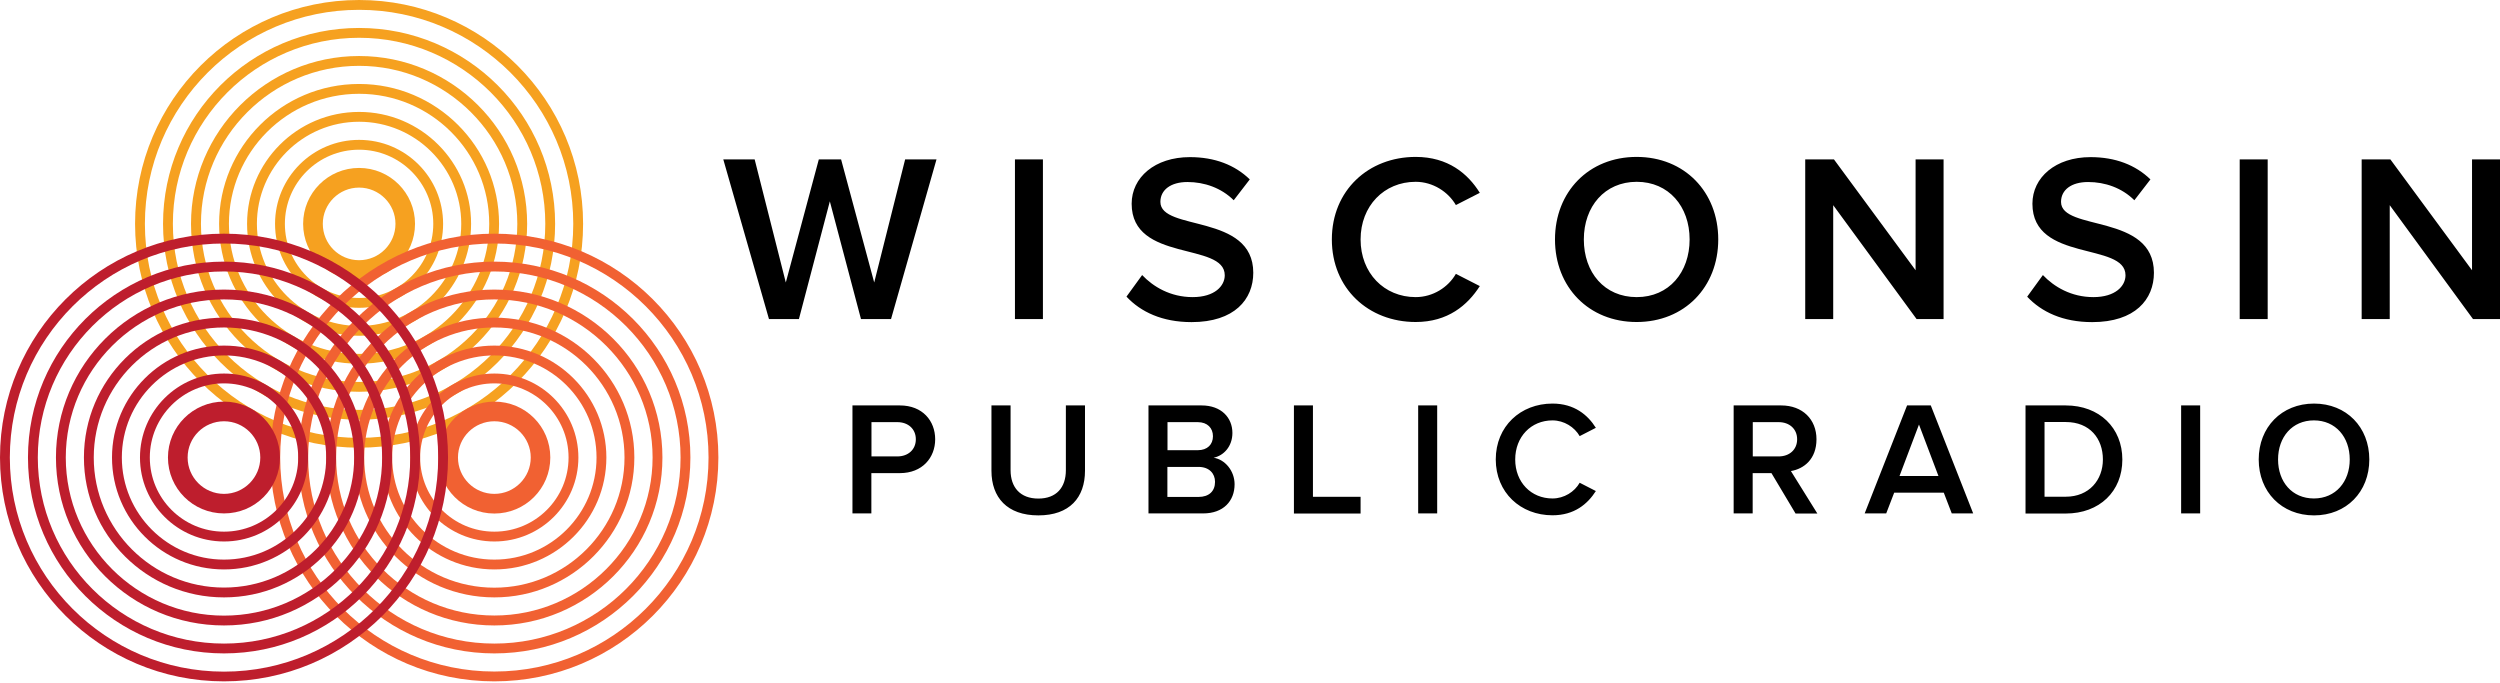
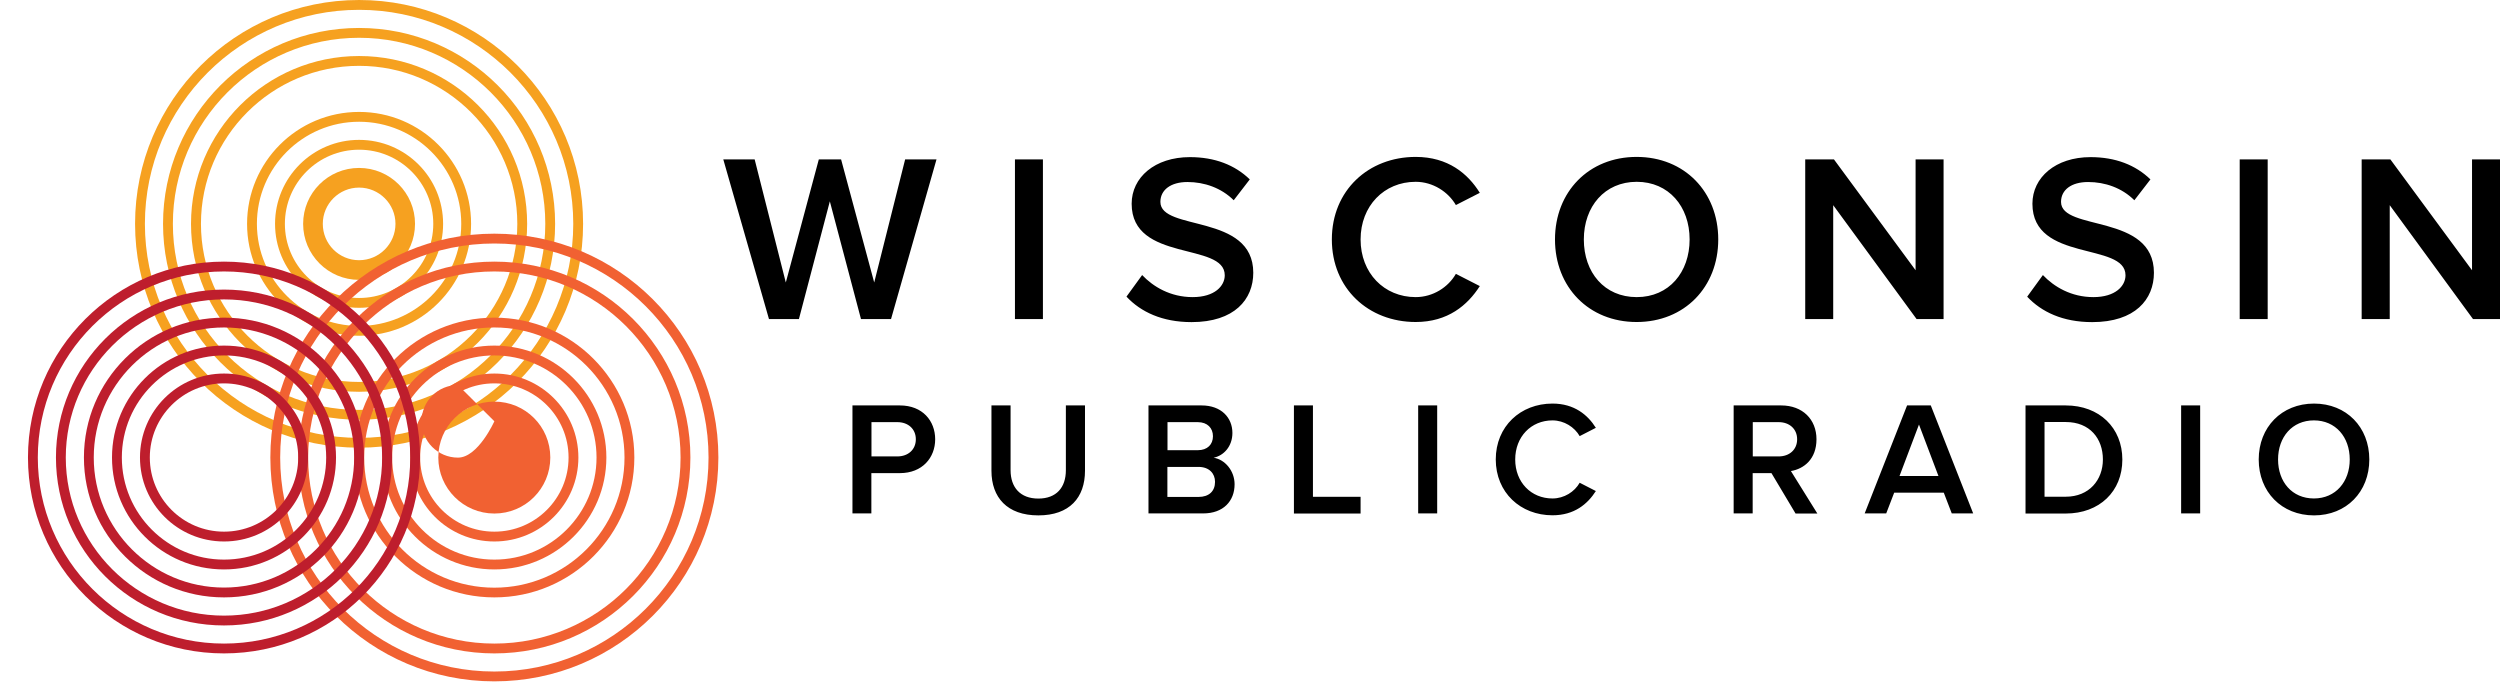
<svg xmlns="http://www.w3.org/2000/svg" viewBox="0 0 1432 391" fill="none">
  <path d="m493.169 182.757-17.839-67.424-17.713 67.424h-17.151l-26.164-91.44h17.964l17.839 70.488 18.903-70.489h12.769l18.966 70.489 17.714-70.489h17.964l-26.039 91.441h-17.213Zm88.194 0v-91.44h16.023v91.44h-16.023Zm63.907-12.884 8.951-12.321c6.322 6.692 16.211 12.634 28.918 12.634 12.706 0 18.402-6.442 18.402-12.509 0-19.202-53.329-7.256-53.329-40.967 0-15.074 13.27-26.707 33.362-26.707 14.271 0 25.788 4.503 34.301 12.759l-9.201 11.946c-7.136-7.13-16.9-10.445-26.477-10.445-9.577 0-15.523 4.503-15.523 11.383 0 17.013 53.204 6.442 53.204 40.592 0 15.199-10.704 28.271-35.365 28.271-16.838 0-29.106-5.88-37.18-14.511l-.063-.125Zm117.612-32.711c0-28.083 20.969-47.284 48.009-47.284 18.527 0 29.919 9.569 36.742 20.577l-13.708 7.005c-4.382-7.568-13.144-13.322-23.034-13.322-18.089 0-31.547 13.822-31.547 33.024 0 19.201 13.458 33.024 31.547 33.024 9.89 0 18.652-5.629 23.034-13.322l13.708 7.005c-7.011 10.945-18.277 20.577-36.742 20.577-27.04 0-48.009-19.201-48.009-47.284Zm127.815 0c0-27.27 19.341-47.284 46.757-47.284 27.415 0 46.757 20.014 46.757 47.284s-19.342 47.284-46.757 47.284c-27.416 0-46.757-20.014-46.757-47.284Zm77.114 0c0-18.889-11.955-33.024-30.295-33.024-18.339 0-30.295 14.135-30.295 33.024 0 18.888 11.768 33.024 30.295 33.024 18.528 0 30.295-14.261 30.295-33.024Zm130.009 45.595-47.76-65.234v65.234h-16.03v-91.44h16.47l46.75 63.483V91.316h16.03v91.441h-15.53.07Zm63.4-12.884 8.95-12.321c6.33 6.692 16.22 12.634 28.92 12.634 12.71 0 18.4-6.442 18.4-12.509 0-19.202-53.32-7.256-53.32-40.967 0-15.074 13.26-26.707 33.29-26.707 14.28 0 25.79 4.503 34.31 12.759l-9.21 11.946c-7.13-7.13-16.83-10.445-26.47-10.445s-15.53 4.503-15.53 11.383c0 17.013 53.21 6.442 53.21 40.592 0 15.199-10.71 28.271-35.37 28.271-16.9 0-29.04-5.88-37.18-14.511v-.125Zm121.68 12.884v-91.44h16.03v91.44h-16.03Zm133.64 0-47.7-65.234v65.234h-16.08v-91.44h16.46l46.76 63.483V91.316H1432v91.441h-15.52.06ZM488.287 294.088v-61.857h27.165c13.02 0 20.218 8.881 20.218 19.389 0 10.507-7.323 19.389-20.218 19.389h-16.336v23.079h-10.892.063Zm36.304-42.468c0-5.942-4.444-9.82-10.578-9.82h-14.835v19.639h14.835c6.134 0 10.578-3.878 10.578-9.819Zm43.314 18.075v-37.464h10.954v37.089c0 9.82 5.508 16.262 15.899 16.262 10.39 0 15.773-6.38 15.773-16.262v-37.089h10.954v37.402c0 15.386-8.826 25.581-26.727 25.581-17.902 0-26.853-10.32-26.853-25.519Zm89.946 24.393v-61.857h30.42c11.33 0 17.652 7.067 17.652 15.761 0 7.756-5.008 13.009-10.766 14.198 6.572 1.001 12.017 7.568 12.017 15.198 0 9.57-6.384 16.7-18.026 16.7h-31.297Zm36.93-44.22c0-4.628-3.13-8.068-8.7-8.068h-17.339v16.074h17.339c5.57 0 8.7-3.315 8.7-8.006Zm1.189 26.082c0-4.629-3.255-8.506-9.451-8.506H668.68v17.2h17.839c5.946 0 9.451-3.253 9.451-8.632v-.062Zm45.192 18.138v-61.857h10.892v52.35h27.29v9.569h-38.182v-.062Zm71.168 0v-61.857h10.892v61.857H812.33Zm44.441-30.897c0-19.014 14.209-32.024 32.486-32.024 12.519 0 20.218 6.505 24.849 13.885l-9.263 4.754c-2.942-5.129-8.888-9.007-15.586-9.007-12.268 0-21.344 9.382-21.344 22.392 0 13.009 9.076 22.328 21.344 22.328 6.698 0 12.644-3.815 15.586-9.006l9.263 4.753c-4.757 7.443-12.33 13.885-24.849 13.885-18.277 0-32.486-13.009-32.486-32.023v.063Zm171.689 30.897-13.77-23.079h-10.76v23.079h-10.894v-61.857h27.224c12.27 0 20.22 8.005 20.22 19.389 0 11.383-7.2 16.949-14.65 18.2l15.15 24.33h-12.52v-.062Zm.94-42.468c0-5.942-4.44-9.82-10.58-9.82h-14.83v19.639h14.83c6.14 0 10.58-3.878 10.58-9.819Zm88.57 42.468-4.57-11.884h-28.41l-4.57 11.884h-12.34l24.29-61.857h13.58l24.29 61.857h-12.33.06Zm-18.78-50.912-11.14 29.459h22.29l-11.15-29.459Zm61.03 50.912v-61.857h23.04c19.27 0 32.42 12.821 32.42 31.022s-13.08 30.897-32.42 30.897h-23.04v-.062Zm44.32-30.897c0-11.947-7.45-21.453-21.28-21.453h-12.15v42.781h12.15c13.45 0 21.28-9.632 21.28-21.328Zm44.81 30.897v-61.857h10.9v61.857h-10.9Zm44.44-30.897c0-18.451 13.09-32.024 31.68-32.024s31.67 13.51 31.67 32.024c0 18.513-13.08 32.023-31.67 32.023-18.59 0-31.68-13.51-31.68-32.023Zm52.14 0c0-12.822-8.07-22.392-20.53-22.392-12.45 0-20.53 9.57-20.53 22.392 0 12.821 8.02 22.328 20.53 22.328 12.52 0 20.53-9.632 20.53-22.328Z" fill="currentColor" />
  <path d="M205.68 37.715c49.949 0 90.635 40.592 90.635 90.503s-40.686 90.565-90.635 90.565c-49.949 0-90.572-40.654-90.572-90.565 0-49.911 40.623-90.503 90.572-90.503Zm0-5.63c-53.141 0-96.268 43.032-96.268 96.133s43.064 96.195 96.268 96.195 96.268-43.032 96.268-96.195c0-53.164-43.064-96.132-96.268-96.132Z" fill="#F6A120" />
-   <path d="M205.68 53.726c41.124 0 74.548 33.4 74.548 74.492 0 41.092-33.424 74.491-74.548 74.491-41.123 0-74.548-33.399-74.548-74.491s33.425-74.492 74.548-74.492Zm0-5.629c-44.316 0-80.181 35.901-80.181 80.121 0 44.219 35.928 80.12 80.181 80.12s80.182-35.901 80.182-80.12c0-44.22-35.929-80.12-80.182-80.12Z" fill="#F6A120" />
  <path d="M205.68 69.738c32.298 0 58.525 26.207 58.525 58.48 0 32.273-26.289 58.48-58.525 58.48-32.235 0-58.524-26.269-58.524-58.48s26.226-58.48 58.524-58.48Zm0-5.63c-35.427 0-64.157 28.71-64.157 64.11 0 35.401 28.73 64.109 64.157 64.109 35.428 0 64.158-28.708 64.158-64.109 0-35.4-28.73-64.11-64.158-64.11Z" fill="#F6A120" />
  <path d="M205.68 85.75c23.41 0 42.501 19.013 42.501 42.468 0 23.454-19.091 42.468-42.501 42.468-23.41 0-42.5-19.014-42.5-42.468 0-23.455 19.028-42.468 42.5-42.468Zm0-5.63c-26.539 0-48.134 21.516-48.134 48.098s21.532 48.097 48.134 48.097 48.134-21.515 48.134-48.097-21.532-48.097-48.134-48.097Z" fill="#F6A120" />
  <path d="M205.68 107.453c11.455 0 20.844 9.319 20.844 20.765s-9.327 20.827-20.844 20.827c-11.517 0-20.781-9.319-20.781-20.827 0-11.509 9.327-20.765 20.781-20.765Zm0-11.258c-17.714 0-32.047 14.323-32.047 32.023 0 17.7 14.333 32.086 32.047 32.086s32.048-14.386 32.048-32.086-14.334-32.023-32.048-32.023Z" fill="#F6A120" />
  <path d="M205.68 21.64c58.838 0 106.659 47.785 106.659 106.578 0 58.792-47.821 106.577-106.659 106.577-58.837 0-106.658-47.785-106.658-106.577 0-58.793 47.821-106.577 106.658-106.577Zm0-5.628c-62.029 0-112.291 50.224-112.291 112.206 0 61.982 50.262 112.206 112.291 112.206 62.03 0 112.292-50.224 112.292-112.206 0-61.982-50.262-112.206-112.292-112.206Z" fill="#F6A120" />
  <path d="M205.68 5.63c67.663 0 122.682 54.976 122.682 122.588 0 67.611-55.019 122.589-122.682 122.589-67.663 0-122.682-54.978-122.682-122.589 0-67.612 55.019-122.589 122.682-122.589Zm0-5.63C134.825 0 77.365 57.417 77.365 128.218c0 70.801 57.46 128.218 128.315 128.218 70.855 0 128.316-57.417 128.316-128.218C333.996 57.417 276.598 0 205.68 0Z" fill="#F6A120" />
-   <path d="M283.17 171.499c49.949 0 90.635 40.592 90.635 90.503s-40.623 90.566-90.635 90.566c-50.011 0-90.634-40.655-90.634-90.566s40.623-90.503 90.634-90.503Zm0-5.629c-53.141 0-96.268 43.031-96.268 96.195 0 53.163 43.064 96.194 96.268 96.194s96.268-43.031 96.268-96.194c0-53.164-43.064-96.195-96.268-96.195Z" fill="#F16132" />
  <path d="M283.17 187.573c41.124 0 74.548 33.399 74.548 74.492 0 41.092-33.424 74.554-74.548 74.554-41.123 0-74.548-33.399-74.548-74.554s33.425-74.492 74.548-74.492Zm0-5.629c-44.316 0-80.181 35.901-80.181 80.121 0 44.219 35.928 80.12 80.181 80.12s80.182-35.901 80.182-80.12c0-44.22-35.929-80.121-80.182-80.121Z" fill="#F16132" />
  <path d="M283.17 203.585c32.298 0 58.525 26.206 58.525 58.48 0 32.273-26.227 58.48-58.525 58.48s-58.524-26.269-58.524-58.48 26.289-58.48 58.524-58.48Zm0-5.629c-35.427 0-64.157 28.708-64.157 64.109 0 35.4 28.73 64.109 64.157 64.109 35.428 0 64.158-28.709 64.158-64.109 0-35.401-28.73-64.109-64.158-64.109Z" fill="#F16132" />
  <path d="M283.17 219.596c23.41 0 42.501 19.014 42.501 42.469 0 23.454-19.028 42.468-42.501 42.468-23.472 0-42.5-19.014-42.5-42.468 0-23.455 19.09-42.469 42.5-42.469Zm0-5.629c-26.602 0-48.134 21.516-48.134 48.098 0 26.581 21.532 48.097 48.134 48.097s48.134-21.516 48.134-48.097c0-26.582-21.532-48.098-48.134-48.098Z" fill="#F16132" />
-   <path d="M283.17 241.3c11.455 0 20.844 9.319 20.844 20.765s-9.327 20.827-20.844 20.827c-11.517 0-20.843-9.319-20.843-20.827 0-11.509 9.326-20.765 20.843-20.765Zm0-11.258c-17.714 0-32.11 14.322-32.11 32.023 0 17.7 14.396 32.085 32.11 32.085s32.048-14.322 32.048-32.085-14.334-32.023-32.048-32.023Z" fill="#F16132" />
+   <path d="M283.17 241.3s-9.327 20.827-20.844 20.827c-11.517 0-20.843-9.319-20.843-20.827 0-11.509 9.326-20.765 20.843-20.765Zm0-11.258c-17.714 0-32.11 14.322-32.11 32.023 0 17.7 14.396 32.085 32.11 32.085s32.048-14.322 32.048-32.085-14.334-32.023-32.048-32.023Z" fill="#F16132" />
  <path d="M283.17 155.488c58.775 0 106.658 47.784 106.658 106.577 0 58.792-47.82 106.577-106.658 106.577-58.837 0-106.658-47.785-106.658-106.577 0-58.793 47.821-106.577 106.658-106.577Zm0-5.629c-62.029 0-112.291 50.223-112.291 112.206 0 61.982 50.262 112.206 112.291 112.206 62.03 0 112.292-50.224 112.292-112.206 0-61.983-50.262-112.206-112.292-112.206Z" fill="#F16132" />
  <path d="M283.17 139.476c67.663 0 122.682 54.977 122.682 122.589 0 67.611-55.019 122.589-122.682 122.589-67.663 0-122.682-54.978-122.682-122.589 0-67.612 55.019-122.589 122.682-122.589Zm0-5.629c-70.855 0-128.315 57.417-128.315 128.218 0 70.801 57.46 128.218 128.315 128.218 70.855 0 128.316-57.417 128.316-128.218 0-70.801-57.461-128.218-128.316-128.218Z" fill="#F16132" />
  <path d="M128.315 171.499c49.95 0 90.572 40.592 90.572 90.566 0 49.973-40.622 90.565-90.572 90.565-49.949 0-90.634-40.654-90.634-90.565 0-49.911 40.685-90.566 90.634-90.566Zm0-5.629c-53.141 0-96.267 43.031-96.267 96.195 0 53.163 43.064 96.194 96.267 96.194 53.204 0 96.268-43.031 96.268-96.194 0-53.164-43.064-96.195-96.268-96.195Z" fill="#BE1E2D" />
  <path d="M128.315 187.573c41.124 0 74.549 33.399 74.549 74.492 0 41.092-33.425 74.491-74.549 74.491-41.123 0-74.61-33.399-74.61-74.491 0-41.093 33.487-74.492 74.61-74.492Zm0-5.629c-44.315 0-80.244 35.901-80.244 80.121 0 44.219 35.929 80.12 80.244 80.12 44.316 0 80.182-35.838 80.182-80.12 0-44.282-35.928-80.121-80.182-80.121Z" fill="#BE1E2D" />
  <path d="M128.315 203.585c32.298 0 58.525 26.206 58.525 58.48 0 32.273-26.227 58.48-58.525 58.48-32.297 0-58.524-26.269-58.524-58.48s26.29-58.48 58.524-58.48Zm0-5.629c-35.427 0-64.157 28.708-64.157 64.109 0 35.4 28.73 64.109 64.157 64.109 35.428 0 64.158-28.709 64.158-64.109 0-35.401-28.73-64.109-64.158-64.109Z" fill="#BE1E2D" />
  <path d="M128.315 219.596c23.41 0 42.501 19.014 42.501 42.469 0 23.454-19.028 42.468-42.501 42.468-23.472 0-42.5-19.014-42.5-42.468 0-23.455 19.091-42.469 42.5-42.469Zm0-5.629c-26.602 0-48.133 21.516-48.133 48.098 0 26.581 21.531 48.097 48.133 48.097 26.602 0 48.134-21.516 48.134-48.097 0-26.582-21.532-48.098-48.134-48.098Z" fill="#BE1E2D" />
-   <path d="M128.315 241.3c11.455 0 20.781 9.319 20.781 20.765s-9.326 20.827-20.781 20.827c-11.454 0-20.843-9.319-20.843-20.827 0-11.509 9.326-20.765 20.843-20.765Zm0-11.258c-17.713 0-32.11 14.322-32.11 32.023 0 17.7 14.334 32.023 32.11 32.023 17.777 0 32.048-14.323 32.048-32.023 0-17.701-14.396-32.023-32.048-32.023Z" fill="#BE1E2D" />
  <path d="M128.315 155.488c58.775 0 106.659 47.784 106.659 106.577 0 58.792-47.821 106.577-106.659 106.577-58.837 0-106.658-47.847-106.658-106.577s47.821-106.577 106.658-106.577Zm0-5.629c-62.03 0-112.291 50.223-112.291 112.206 0 61.982 50.262 112.206 112.291 112.206 62.03 0 112.292-50.224 112.292-112.206 0-61.983-50.262-112.206-112.292-112.206Z" fill="#BE1E2D" />
-   <path d="M128.315 139.476c67.663 0 122.682 54.977 122.682 122.589 0 67.611-55.019 122.651-122.682 122.651-67.662 0-122.682-55.04-122.682-122.651 0-67.612 55.02-122.589 122.682-122.589Zm0-5.629C57.46 133.847 0 191.264 0 262.065c0 70.801 57.46 128.218 128.315 128.218 70.856 0 128.316-57.417 128.316-128.218 0-70.801-57.46-128.218-128.316-128.218Z" fill="#BE1E2D" />
</svg>